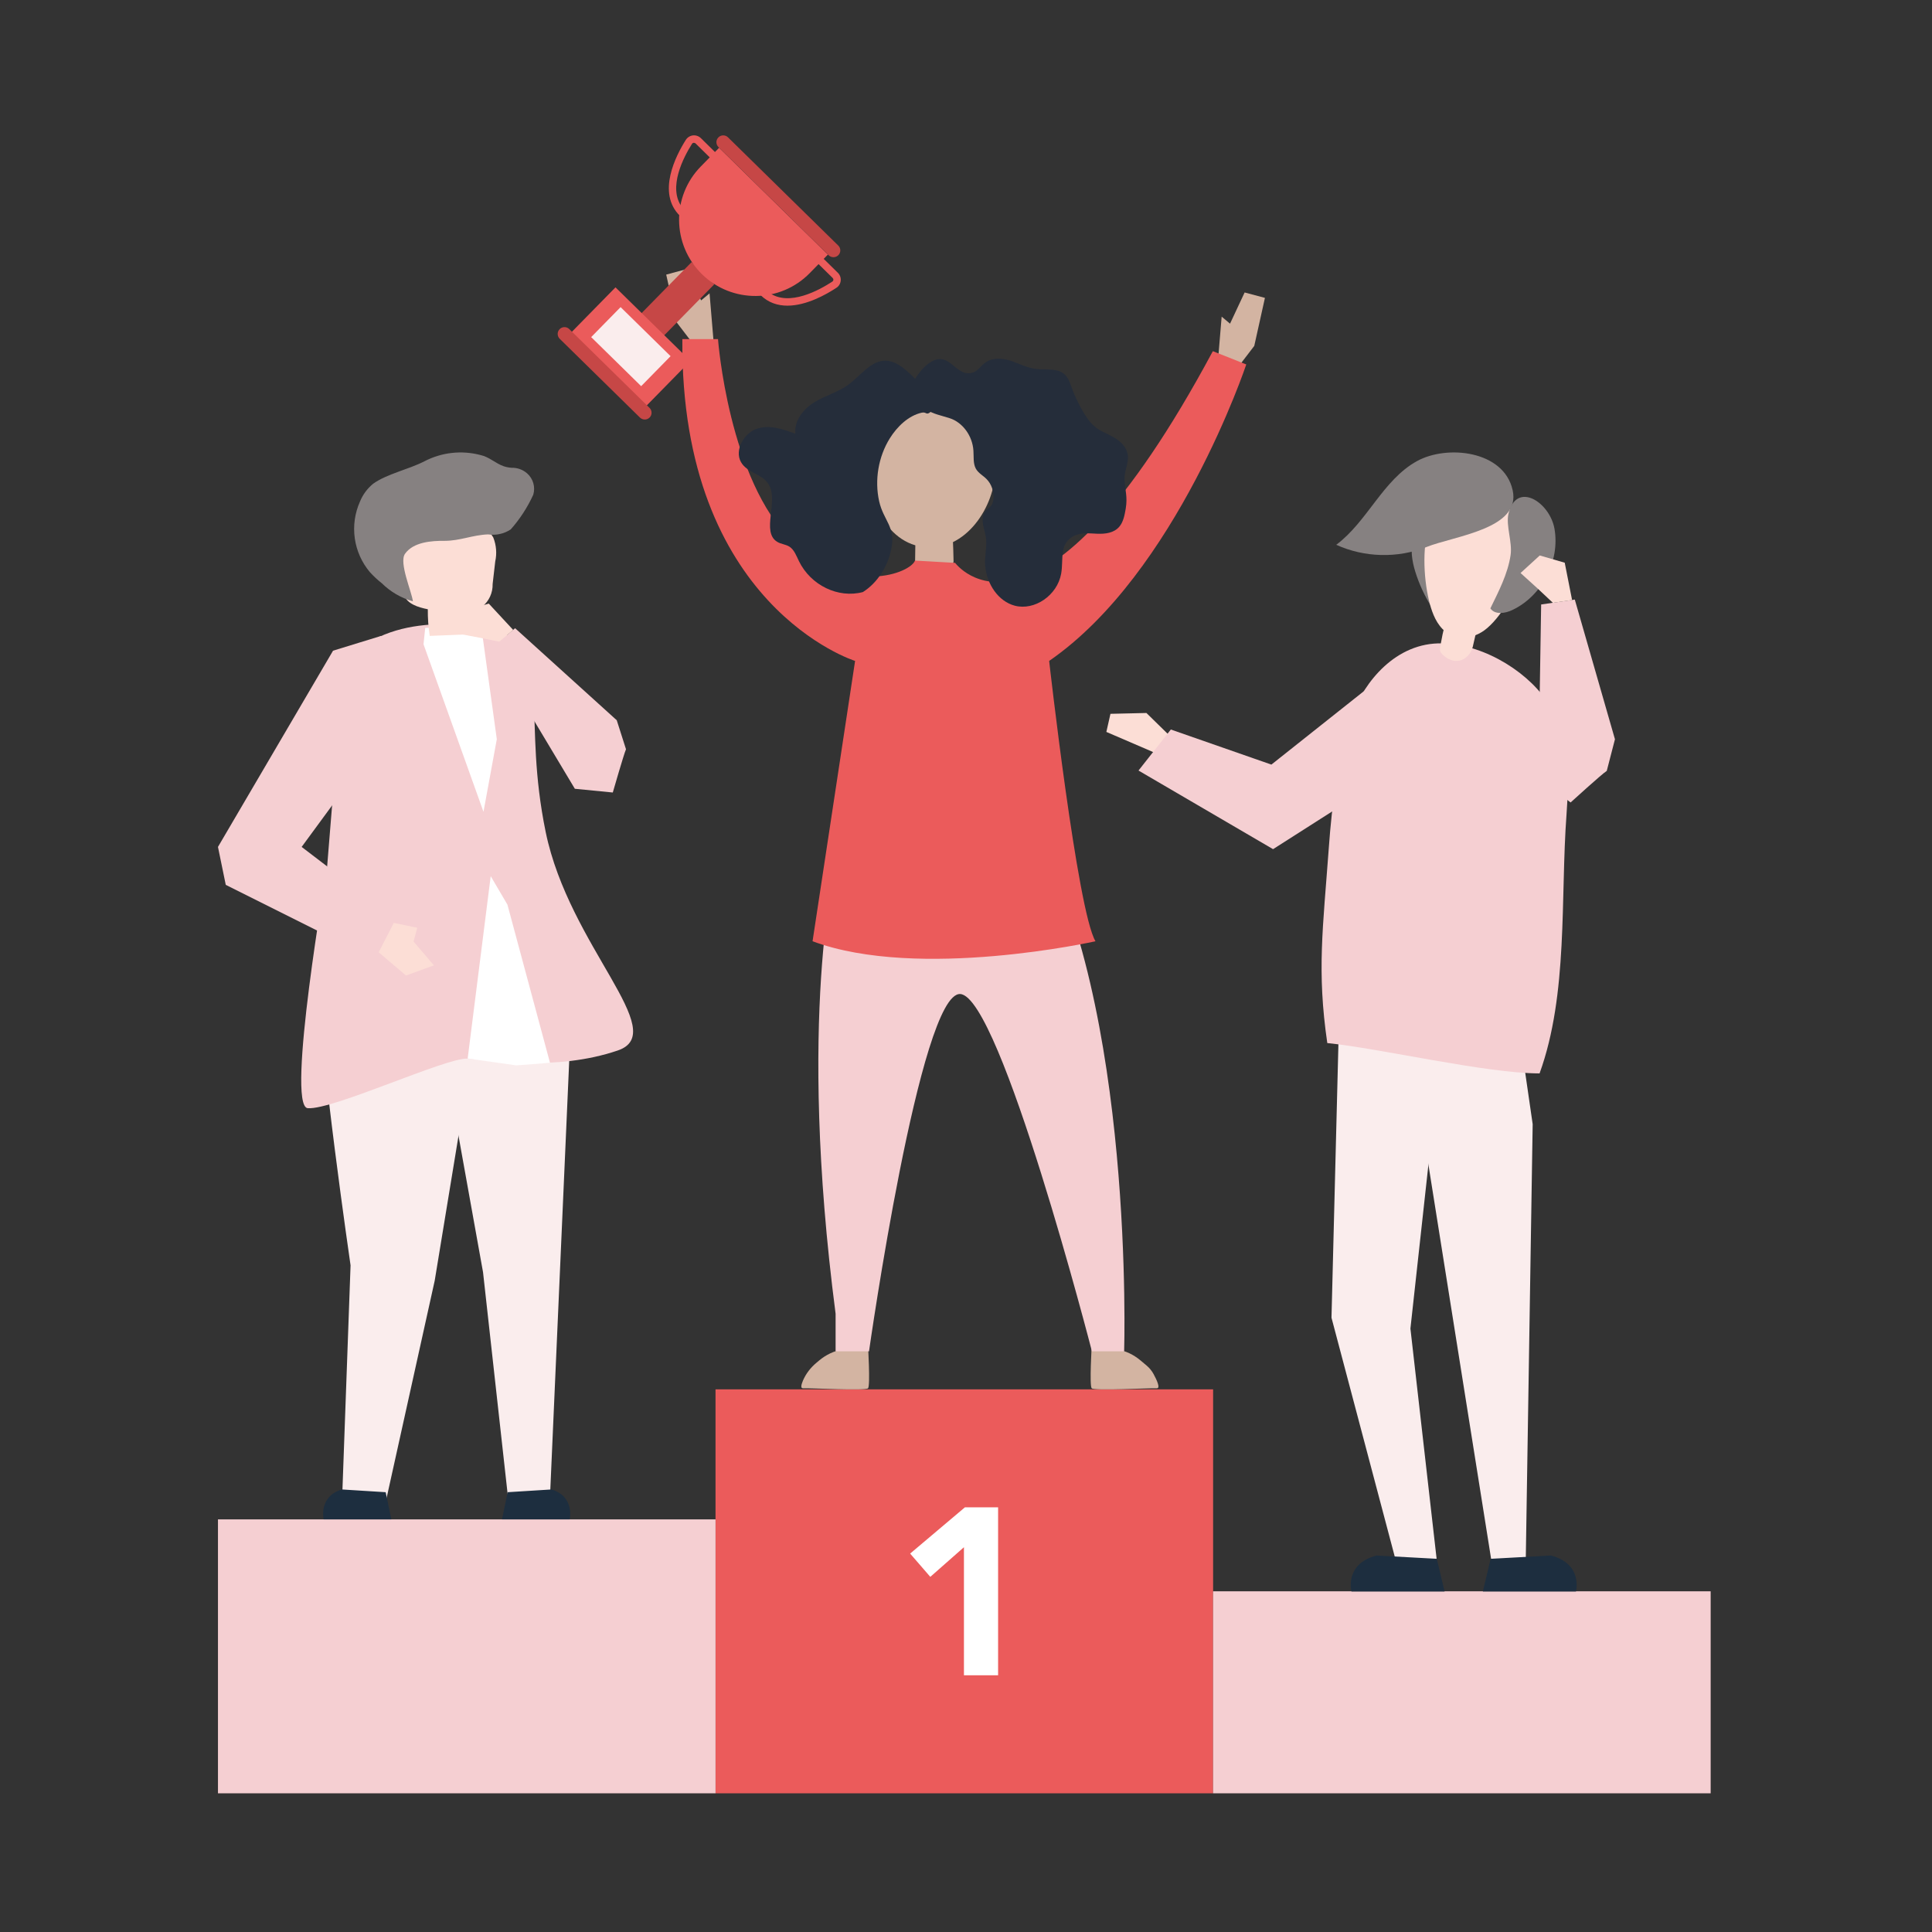
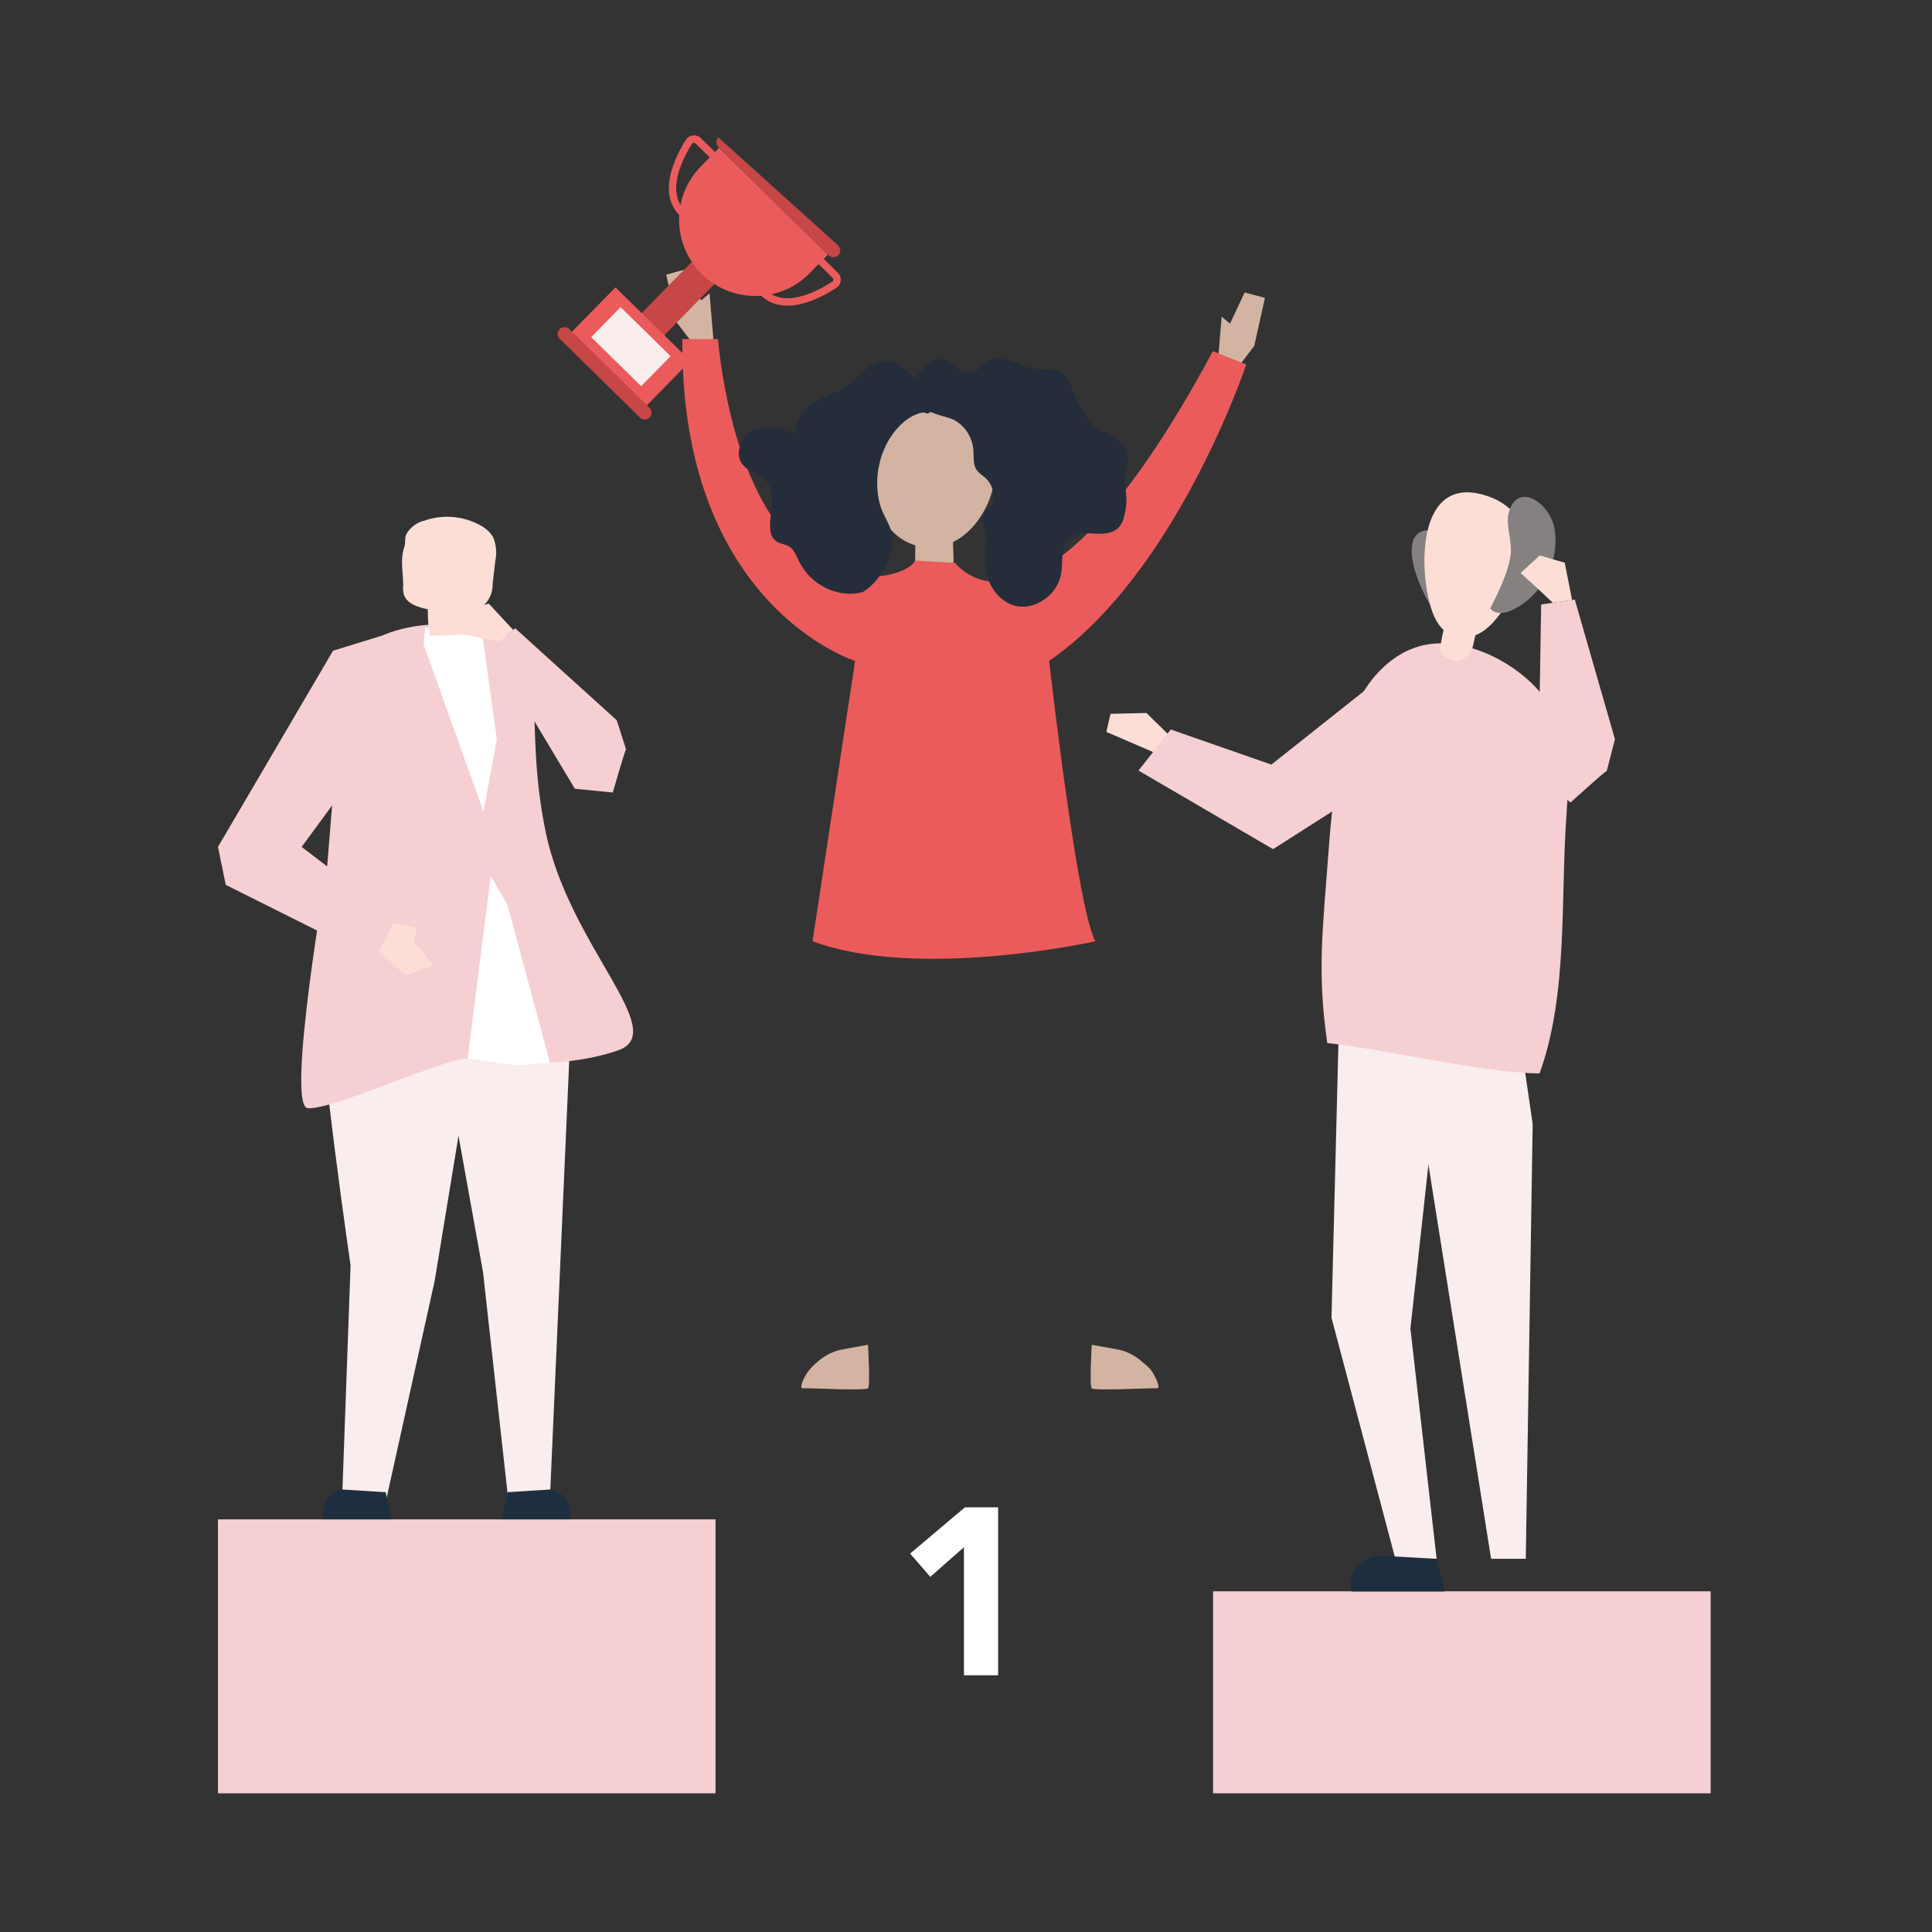
<svg xmlns="http://www.w3.org/2000/svg" width="585" height="585" viewBox="0 0 585 585" fill="none">
  <rect x="0" y="0" width="585" height="585" fill="#333333" stroke="none" />
  <g clip-path="url(#clip0_2497:89098)">
-     <path d="M216.656 543.006H367.322V420.688H216.656L216.656 543.006Z" fill="#EB5B5B" />
    <path d="M367.316 543.001H517.982V481.841H367.316V543.001Z" fill="#F5CFD2" />
    <path d="M65.996 543.008H216.663V460.056H65.996V543.008Z" fill="#F5CFD2" />
    <path d="M204.955 97.693L201.724 83.149L207.871 81.489L212.292 90.96L214.849 88.828L216.106 103.865L209.936 104.202L204.955 97.693Z" fill="#D3B4A2" />
    <path d="M379.785 104.74L383.016 90.197L376.868 88.558L372.448 98.007L369.913 95.875L368.656 110.912L374.804 111.249L379.785 104.74Z" fill="#D3B4A2" />
    <path d="M345.255 411.861L347.185 413.477C348.037 414.195 348.733 415.048 349.271 416.013C350.236 417.786 351.493 420.435 350.236 420.367C348.351 420.255 331.277 421.175 330.559 420.367C329.841 419.559 330.581 407.193 330.581 407.193L338.277 408.584C340.835 409.033 343.236 410.178 345.255 411.861Z" fill="#D3B4A2" />
    <path d="M248.057 411.928L247.204 412.647C245.454 414.105 244.04 415.923 243.143 418.011C242.604 419.29 242.335 420.412 243.165 420.367C245.05 420.255 262.125 421.175 262.843 420.367C263.561 419.559 262.82 407.193 262.82 407.193L255.237 408.562C252.589 409.033 250.121 410.2 248.057 411.928Z" fill="#D3B4A2" />
-     <path d="M253.015 262.161C253.015 262.161 241.258 307.497 253.015 397.789V409.168H263.135C263.135 409.168 278.594 300.181 290.777 300.989C302.961 301.797 330.626 409.168 330.626 409.168H340.386C340.386 409.168 343.64 303.435 312.744 250.558L253.015 262.161Z" fill="#F5CFD2" />
    <path d="M299.662 133.446C292.213 117.803 267.689 115.109 264.525 134.77C263.583 140.673 263.336 146.845 265.198 152.546C267.06 158.224 271.324 163.386 277.068 165.092C277.09 165.092 277.135 165.114 277.157 165.114C277.135 166.663 277.112 168.189 277.09 169.738C277.09 170.074 277.09 170.433 277.314 170.68C277.561 170.972 277.987 170.994 278.369 170.994C279.917 171.039 284.943 171.062 287.568 171.107C288.219 171.107 288.735 170.59 288.735 169.94C288.69 168.032 288.6 164.508 288.555 164.149C298.764 159.144 304.531 143.658 299.662 133.446Z" fill="#D3B4A2" />
    <path d="M289.207 170.433C289.207 170.433 314.404 204.795 367.244 106.334L377.363 110.351C377.363 110.351 356.339 173.463 317.68 200.126C317.68 200.126 326.206 275.807 331.703 285.009C331.703 285.009 278.212 296.971 246.037 285.009L258.916 200.126C258.916 200.126 205.942 183.585 206.615 102.676H217.407C217.407 102.676 220.571 145.386 240.069 164.127C257.346 180.713 275.744 173.508 277.046 169.738" fill="#EB5B5B" />
    <path d="M268.182 109.207C263.74 109.117 260.554 113.808 256.807 116.523C253.688 118.79 249.963 119.755 246.687 121.73C243.411 123.705 240.405 127.319 240.831 131.336C237.084 129.945 233.045 128.553 229.209 129.81C225.372 131.067 222.298 136.229 224.362 139.91C226.202 143.209 230.824 143.456 232.776 146.688C235.828 151.805 230.443 161.007 235.289 164.037C236.456 164.777 237.914 164.8 239.059 165.541C240.495 166.483 241.145 168.324 241.931 169.94C245.498 177.234 253.8 181.251 261.272 179.276C265.714 176.471 268.9 171.421 269.932 165.989C271.166 159.436 267.532 157.64 266.208 151.805C264.772 145.408 265.961 138.294 269.416 132.75C271.66 129.137 275.093 125.86 279.064 124.962C280.68 124.603 280.343 126.017 282.004 124.536C282.722 123.885 283.529 121.708 283.642 120.698C278.795 117.713 274.016 109.341 268.182 109.207Z" fill="#252D3A" />
    <path d="M313.393 111.675C315.726 112.012 318.149 111.631 320.416 112.281C323.804 113.291 324.028 116.658 325.307 119.441C326.721 122.538 328.717 126.668 331.163 128.89C332.913 130.506 335.179 131.246 337.221 132.414C339.263 133.581 341.215 135.399 341.507 137.912C341.776 140.291 340.43 142.625 340.497 145.027C340.654 148.595 341.484 150.324 340.856 154.072C340.519 156.002 340.138 158.067 338.904 159.503C337.266 161.411 334.641 161.703 332.285 161.613C329.929 161.523 327.461 161.186 325.285 162.219C320.573 164.508 322.098 169.378 321.313 173.71C320.124 180.331 313.213 184.954 307.29 183.406C302.264 182.082 298.808 176.875 298.315 171.376C298.068 168.615 298.853 165.922 298.584 163.161C298.337 160.491 296.363 157.012 298.517 154.61C299.033 154.027 299.751 153.668 300.2 153.017C300.559 152.501 300.716 151.827 300.783 151.177C301.03 148.932 300.244 146.598 298.741 145.072C297.664 143.972 296.228 143.276 295.465 141.885C294.613 140.291 294.882 138.294 294.747 136.431C294.456 131.942 291.471 127.88 287.545 126.623C284.965 125.793 282.676 125.411 280.32 123.952C279.961 123.728 274.554 120.047 274.554 120.99C274.576 119.351 275.339 117.825 276.124 116.389C277.426 114.054 278.907 111.765 280.971 110.217C287.612 105.189 289.16 114.728 294.725 112.753C296.071 112.281 296.946 110.867 298.113 109.97C300.289 108.242 303.251 108.399 305.786 109.162C308.367 109.992 310.768 111.294 313.393 111.675Z" fill="#252D3A" />
    <path d="M238.43 92.553C235.536 92.553 232.686 91.701 230.308 89.366L229.365 88.424L246.844 75.855L253.687 82.588C254.338 83.217 254.652 84.092 254.562 84.99C254.473 85.888 254.001 86.673 253.261 87.144C250.232 89.142 244.219 92.553 238.43 92.553ZM232.91 88.626C238.924 92.957 248.168 87.795 252.027 85.259C252.274 85.102 252.319 84.878 252.341 84.743C252.364 84.519 252.274 84.317 252.117 84.159L246.62 78.75L232.91 88.626Z" fill="#EB5B5B" />
    <path d="M206.816 66.294L205.873 65.352C198.761 58.371 204.751 46.948 207.668 42.347C208.14 41.606 208.925 41.112 209.8 41C210.72 40.91 211.572 41.202 212.223 41.83L219.066 48.564L206.816 66.294ZM210.114 43.244C210.092 43.244 210.047 43.244 210.024 43.244C209.912 43.267 209.665 43.312 209.531 43.559C207.063 47.464 202.081 56.8 206.524 62.748L216.127 48.855L210.63 43.446C210.495 43.312 210.316 43.244 210.114 43.244Z" fill="#EB5B5B" />
    <path d="M216.28 86.083L209.425 79.355L190.614 98.531L197.469 105.259L216.28 86.083Z" fill="#C64746" />
    <path d="M209.061 109.281L186.366 87.007L173.008 100.624L195.703 122.899L209.061 109.281Z" fill="#EB5B5B" />
    <path d="M203.05 107.846L187.915 92.991L179.005 102.075L194.139 116.93L203.05 107.846Z" fill="#FAEDED" />
    <path d="M212.537 83.015C203.45 74.082 203.293 59.471 212.223 50.382L217.742 44.748L250.68 77.09L245.161 82.723C236.253 91.79 221.646 91.947 212.537 83.015Z" fill="#EB5B5B" />
-     <path d="M250.905 77.292L217.541 44.524C216.733 43.738 216.711 42.414 217.519 41.606C218.304 40.798 219.628 40.776 220.435 41.584L253.822 74.352C254.63 75.137 254.652 76.461 253.845 77.269C253.037 78.077 251.735 78.077 250.905 77.292Z" fill="#C64746" />
+     <path d="M250.905 77.292L217.541 44.524C216.733 43.738 216.711 42.414 217.519 41.606L253.822 74.352C254.63 75.137 254.652 76.461 253.845 77.269C253.037 78.077 251.735 78.077 250.905 77.292Z" fill="#C64746" />
    <path d="M193.78 126.443L169.48 102.586C168.673 101.8 168.65 100.476 169.458 99.668C170.243 98.86 171.567 98.838 172.375 99.646L196.674 123.503C197.482 124.289 197.505 125.613 196.697 126.421C195.912 127.229 194.588 127.229 193.78 126.443Z" fill="#C64746" />
    <path d="M291.876 468.487L281.69 477.464L275.587 470.417L292.168 456.412H302.22V507.27H291.876V468.487Z" fill="white" />
    <path d="M143.25 317.057L131.624 387.79L116.783 454.831L103.583 454.079L106.148 383.14C106.148 383.14 96.642 317.946 96.607 298.664L143.25 317.057Z" fill="#FAEDED" />
    <path d="M172.387 320.544L166.5 454L154 455L146.262 385.226L135.764 326.835L163.804 290.699L172.387 320.544Z" fill="#FAEDED" />
    <path d="M165.239 251.965C158.126 217.333 167.188 200.684 151.56 191.009C151.56 191.009 126.187 184.172 110.012 195.624L109.329 196.103L103.447 208.342L99.001 263.041C99.001 263.041 86.52 334.834 93.154 335.552C100.643 336.202 135.078 320.168 141.609 320.544C148.141 320.92 168.179 324.51 187.055 318.083C203.264 312.578 172.385 286.596 165.239 251.965Z" fill="#F5CFD2" />
    <path d="M133.676 189.949L128.752 190.12L128.239 195.077L146.397 245.811L150.432 223.829L146.021 191.898L133.676 189.949Z" fill="white" />
    <path d="M148.585 265.298L141.609 320.51L156.348 322.595L166.538 321.809L153.646 273.913L148.585 265.298Z" fill="white" />
    <path d="M140.378 192.137L130.119 192.547C129.703 189.879 129.509 187.18 129.538 184.479C126.631 183.898 123.212 182.873 122.288 180.035C122.065 179.118 121.996 178.171 122.083 177.232C122.083 173.369 121.091 169.437 122.425 165.608C122.87 164.343 122.425 162.907 123.075 161.677C123.67 160.655 124.468 159.766 125.421 159.066C126.374 158.366 127.461 157.87 128.614 157.608C131.458 156.628 134.481 156.276 137.475 156.577C140.468 156.878 143.36 157.825 145.952 159.352C147.374 160.169 148.554 161.348 149.371 162.771C150.284 165.074 150.487 167.598 149.953 170.018L149.166 176.856C149.201 178.16 148.935 179.455 148.39 180.641C147.844 181.826 147.034 182.871 146.02 183.693C144.823 184.377 143.284 184.445 142.224 185.334C140.412 186.804 141.13 189.812 140.378 192.137Z" fill="#FCDED6" />
-     <path d="M154.912 141.643C154.121 141.591 153.34 141.442 152.586 141.199C150.056 140.344 148.175 138.361 145.474 137.78C139.793 136.285 133.76 136.955 128.547 139.66C123.794 142.122 117.125 143.489 112.953 146.497C111.204 147.941 109.84 149.797 108.987 151.899C107.439 155.372 106.897 159.209 107.423 162.974C107.949 166.74 109.521 170.282 111.962 173.198C113.083 174.438 114.307 175.582 115.621 176.616C118.244 179.203 121.479 181.085 125.025 182.086C124.683 179.18 120.75 170.394 122.631 167.693C125.161 164.104 130.667 163.728 134.634 163.762C139.353 163.762 143.08 161.984 147.799 161.813C150.186 162.173 152.622 161.637 154.638 160.309C157.432 157.161 159.737 153.612 161.477 149.779C161.809 148.643 161.812 147.436 161.485 146.299C161.158 145.161 160.515 144.139 159.631 143.352C158.331 142.205 156.644 141.594 154.912 141.643Z" fill="#868181" />
    <path d="M186.747 218.085L155.971 190.223L148.619 196.342L174.061 238.837L185.55 239.965C185.55 239.965 188.97 228.102 189.551 226.871L186.747 218.085Z" fill="#F5CFD2" />
    <path d="M115.413 192.547L100.845 197.026L66 256.443L68.359 267.93L113.532 290.527L119.858 278.22L91.339 256.443L108.779 232.683L115.515 194.667L115.413 192.547Z" fill="#F5CFD2" />
    <path d="M155.388 190.736L148.001 182.77L140.854 184.753L138.871 191.898L145.231 193.095L151.182 194.291L155.388 190.736Z" fill="#FCDED6" />
    <path d="M119.242 279.451L126.355 280.921L125.227 285.092L131.382 292.306L122.936 295.383L114.66 288.34L119.242 279.451Z" fill="#FCDED6" />
    <path d="M460.757 317.435L464.086 340.397L462 472H451.5L427.378 320.33L460.757 317.435Z" fill="#FAEDED" />
    <path d="M405.342 313.135L403.169 398.998L422.5 472H435L427.068 402.286L436.943 312.376L405.342 313.135Z" fill="#FAEDED" />
    <path d="M428.535 173.084C429.72 176.906 431.413 180.56 433.557 183.933C433.613 176.906 434.629 169.908 436.576 163.163C436.717 162.657 436.886 162.067 436.604 161.617C436.35 161.195 435.814 161.027 435.335 160.886C426.644 158.806 426.475 166.423 428.535 173.084Z" fill="#868181" />
    <path d="M433.302 184.074C434.205 186.968 435.729 190.229 438.72 191.971C442.247 194.051 446.056 192.983 448.68 191.381C457.399 186.125 472.522 157.12 449.78 150.01C429.155 143.573 429.55 172.101 433.302 184.074Z" fill="#FCDED6" />
    <path d="M451.275 184.214C452.63 186.21 455.733 185.76 457.906 184.72C466.907 180.476 472.409 169.88 470.688 160.099C469.22 151.921 459.091 145.569 456.749 155.603C455.931 159.172 457.991 164.175 457.398 168.11C456.552 173.787 453.758 179.127 451.275 184.214Z" fill="#868181" />
-     <path d="M429.07 139.61C418.715 145.316 414.088 157.879 404.607 164.962C413.129 168.84 423.23 169.093 431.92 165.636C440.441 162.235 460.672 160.184 458.02 148.408C455.339 136.406 438.156 134.608 429.07 139.61Z" fill="#868181" />
    <path d="M469.249 213.725C475.175 223.983 475.147 235.591 474.328 246.693C472.466 271.847 474.893 300.993 466.174 325.023C449.752 324.995 418.236 317.491 401.899 315.833C398.71 293.966 400.573 281.178 402.378 256.445C403.253 244.248 405.172 227.862 409.517 216.226C413.072 206.698 422.524 194.416 436.83 194.81C450.176 195.175 463.86 204.394 469.249 213.725Z" fill="#F5CFD2" />
    <path d="M442.613 199.822C441.009 200.427 439.042 200.18 437.135 198.504C435.5 197.075 436.015 196.58 436.348 194.464C436.862 191.332 437.77 188.227 438.497 185.122L448 186.908C448 186.908 446.093 195.289 445.942 195.866C445.458 197.707 444.217 199.191 442.613 199.822Z" fill="#FCDED6" />
    <path d="M354.046 222.662L347.133 215.889L336.241 216.142L335 221.623L351.45 228.705L354.046 222.662Z" fill="#FCDED6" />
    <path d="M435.193 204.984L427.32 197.901L384.969 231.516L354.524 220.892L344.733 233.315L385.477 257.12L428.562 229.633L435.193 204.984Z" fill="#F5CFD2" />
    <path d="M489 223.843L476.839 181.544L466.653 183.034L465.807 235.563L475.569 242.983C475.569 242.983 485.219 234.186 486.517 233.427L489 223.843Z" fill="#F5CFD2" />
    <path d="M476.02 181.684L473.791 170.386L466.229 168.194L460.417 173.506L465.496 178.115L470.208 182.528L476.02 181.684Z" fill="#FCDED6" />
  </g>
  <path d="M116.783 451.831L118.5 460.061H111.5C103.618 460.061 98 460.061 98 460.061C98 460.061 96.382 453.154 103.5 451L116.783 451.831Z" fill="#1D2E3F" />
  <path d="M153.717 451.831L152 460.061H159C166.882 460.061 172.5 460.061 172.5 460.061C172.5 460.061 174.118 453.154 167 451L153.717 451.831Z" fill="#1D2E3F" />
  <path d="M435.054 471.999L437.415 481.896H427.787C416.945 481.896 409.217 481.896 409.217 481.896C409.217 481.896 406.992 473.59 416.783 471L435.054 471.999Z" fill="#1D2E3F" />
-   <path d="M451.361 471.999L449 481.896H458.628C469.47 481.896 477.198 481.896 477.198 481.896C477.198 481.896 479.423 473.59 469.632 471L451.361 471.999Z" fill="#1D2E3F" />
  <defs>
    <clipPath id="clip0_2497:89098">
      <rect width="452" height="502" fill="white" transform="translate(66 41)" />
    </clipPath>
  </defs>
</svg>